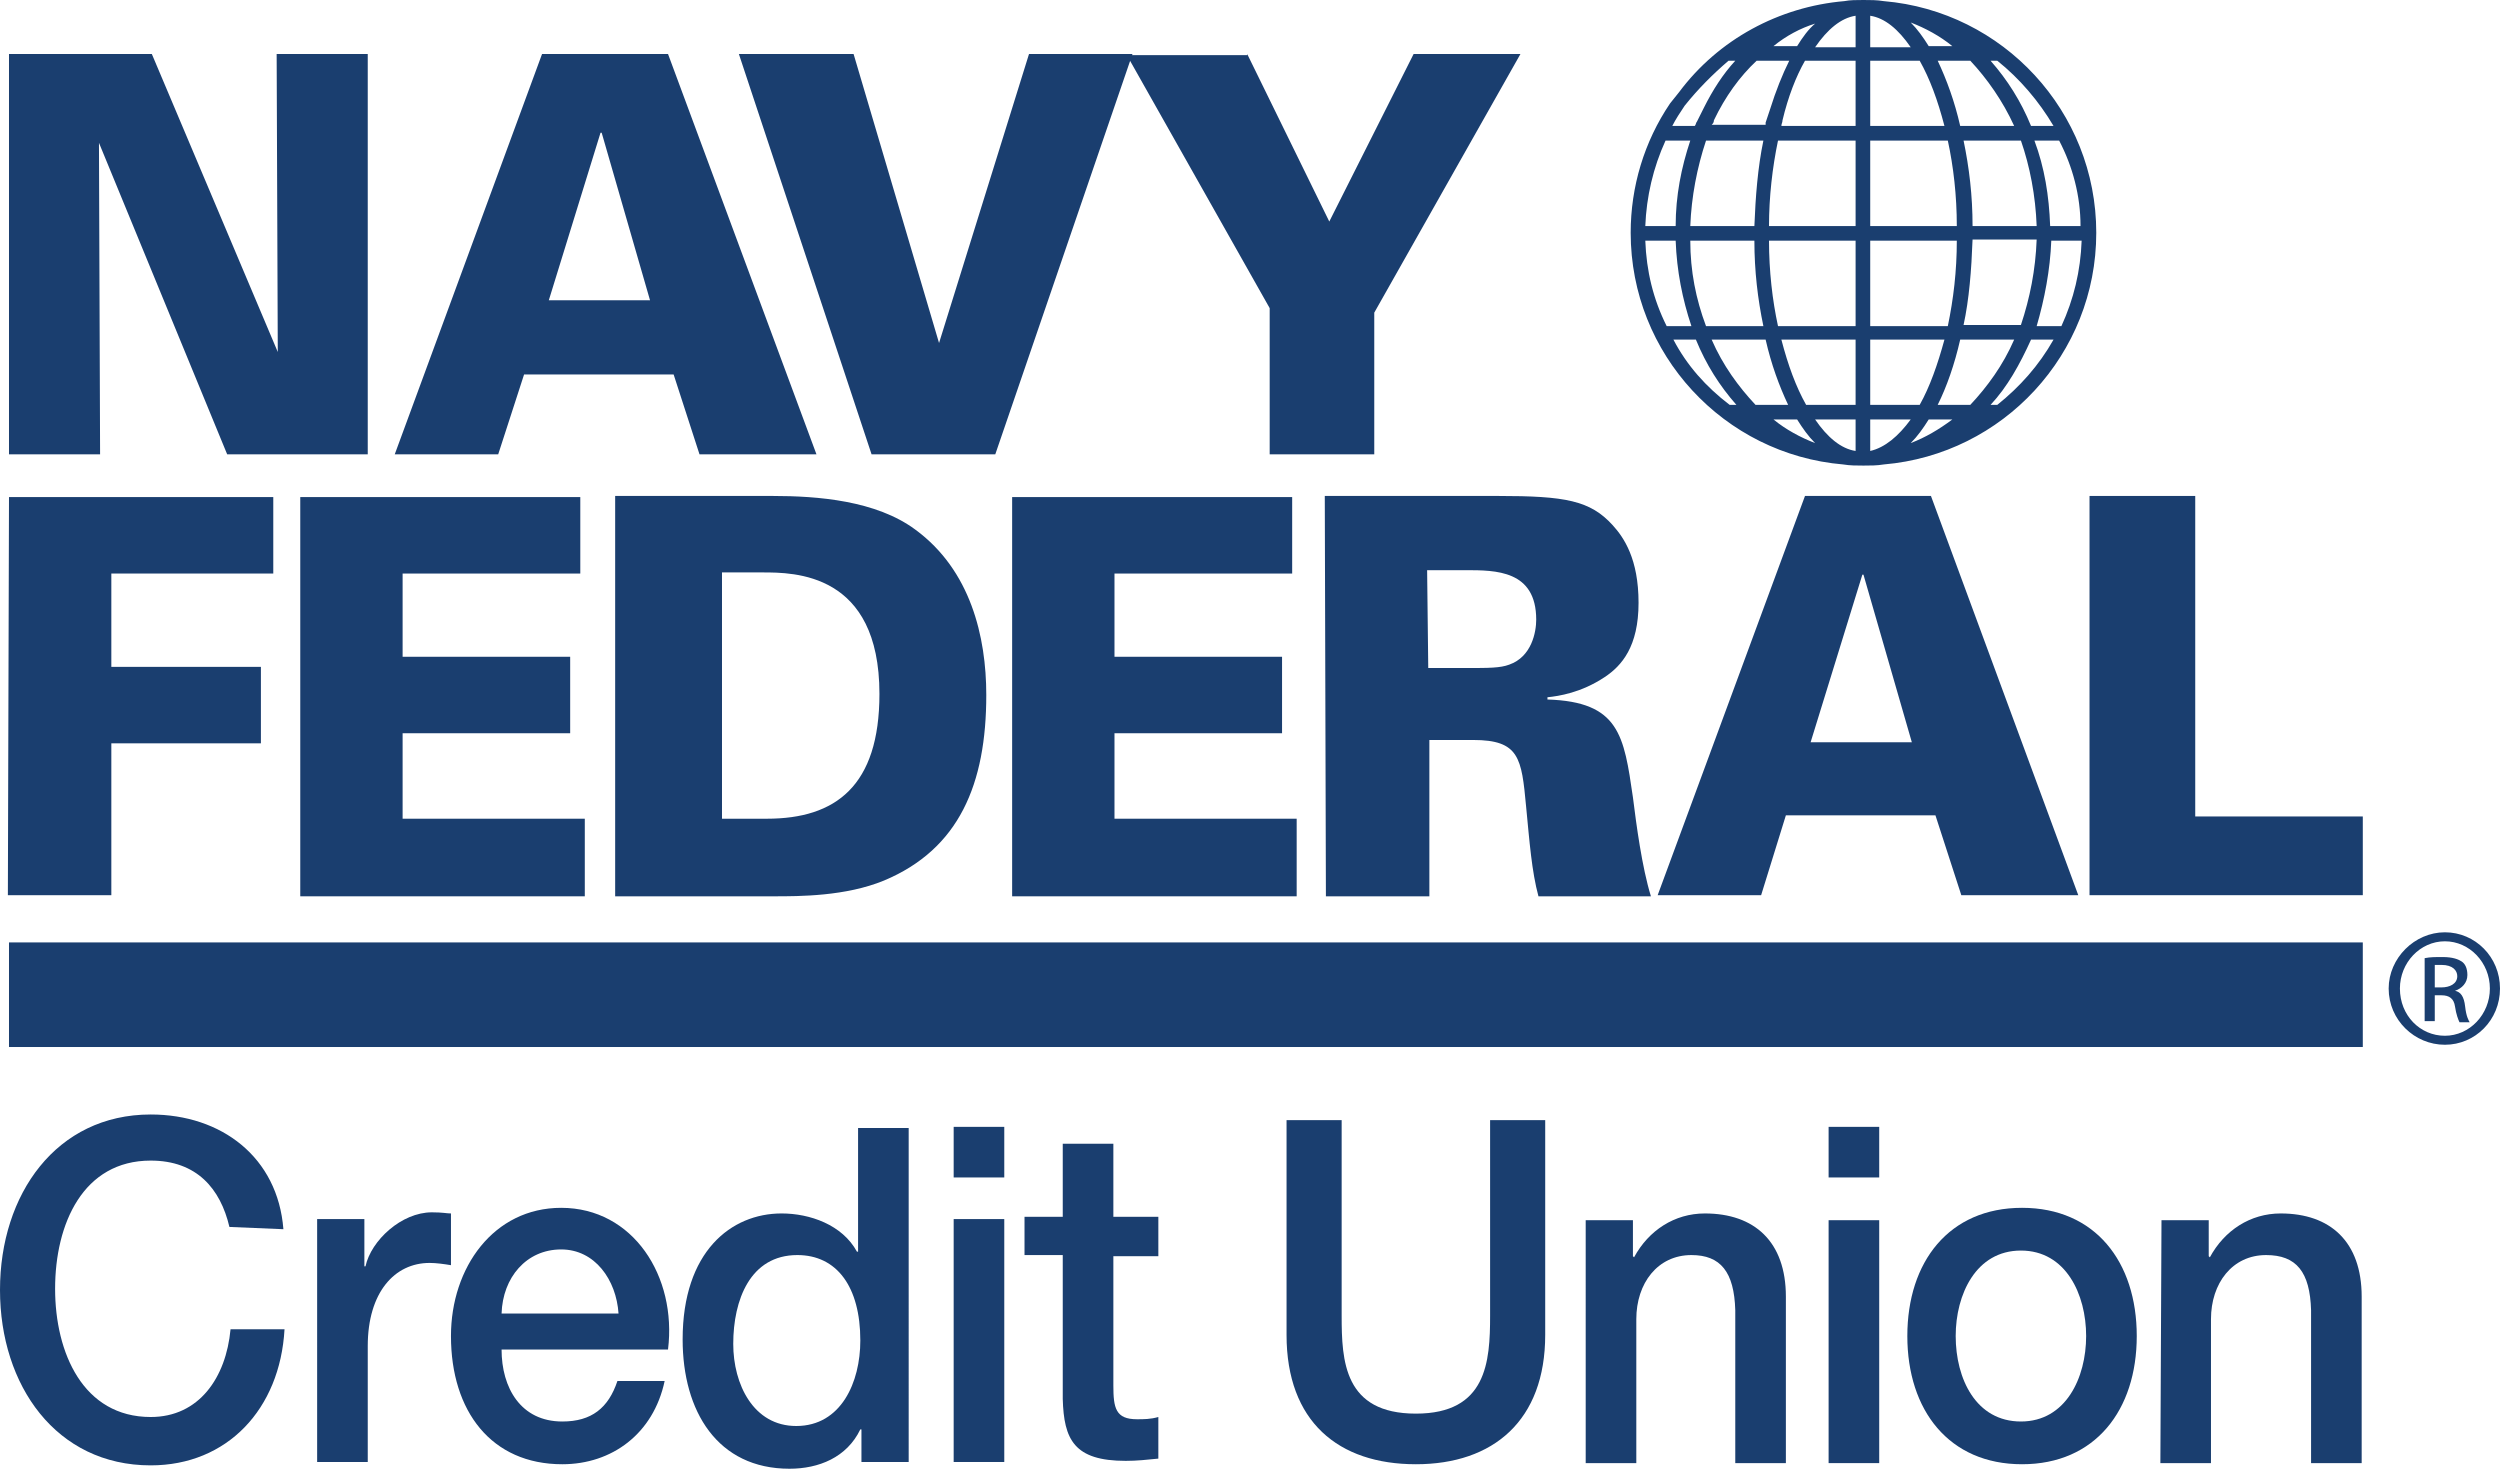
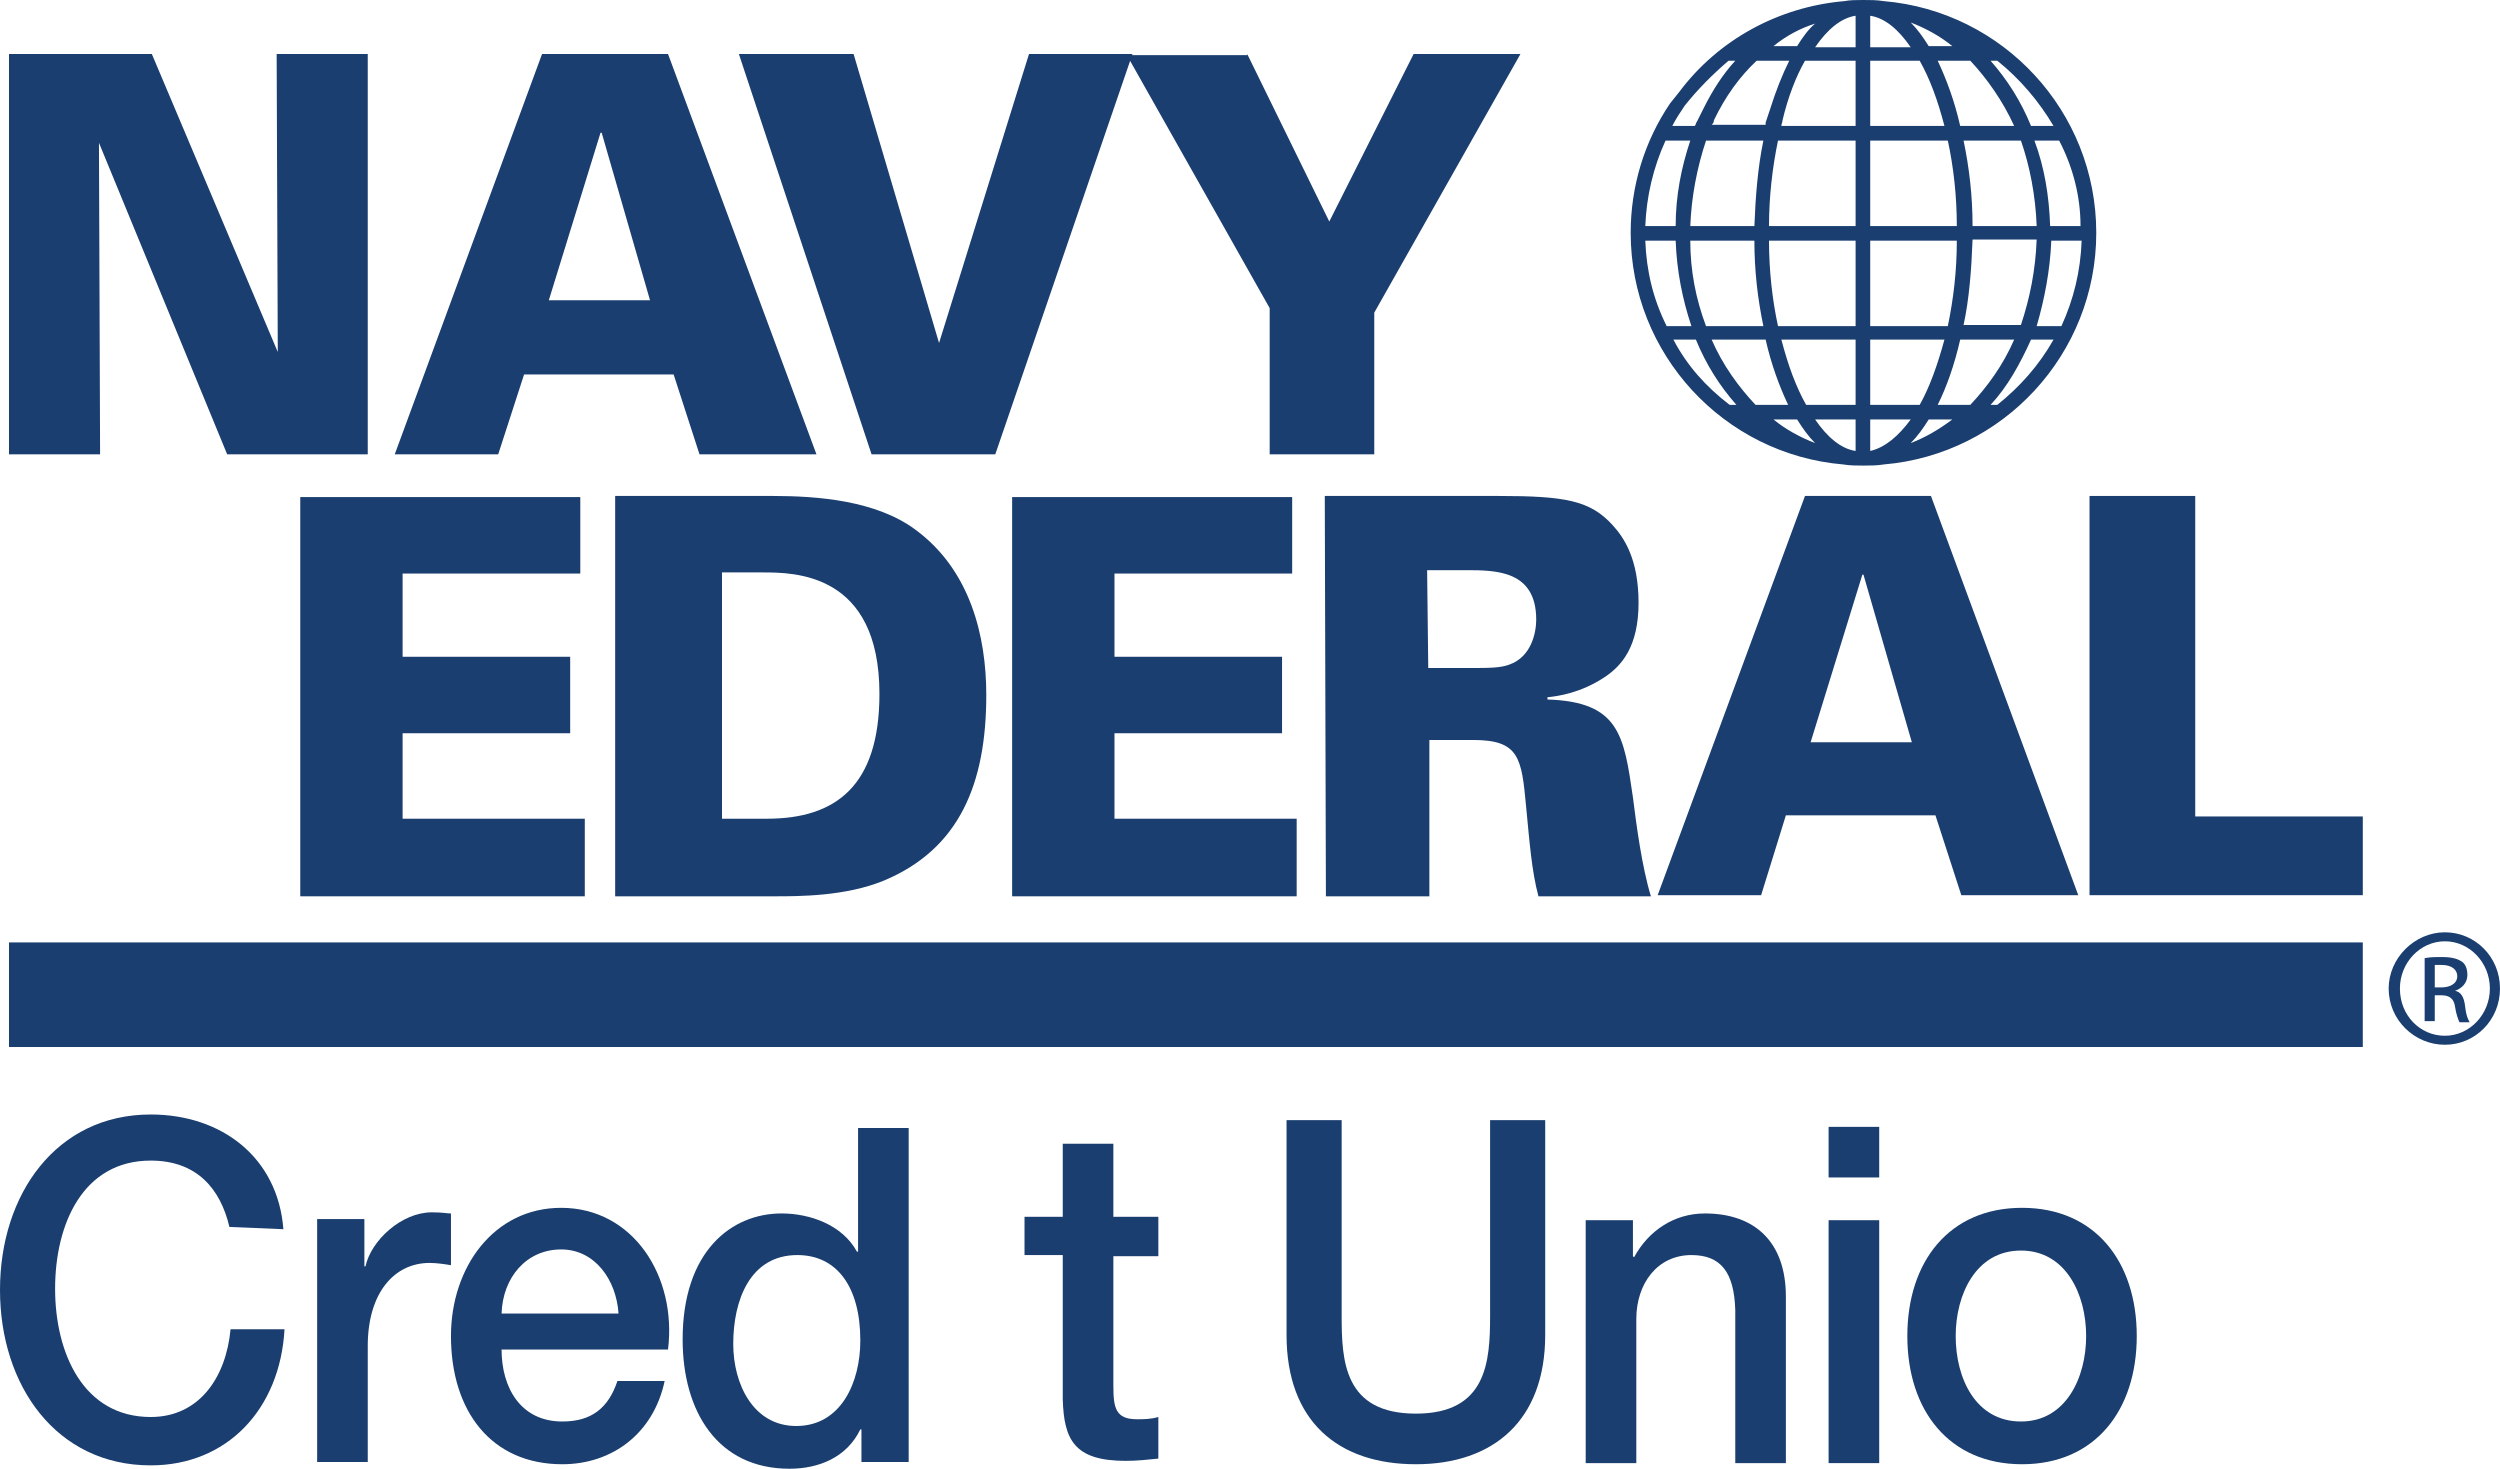
<svg xmlns="http://www.w3.org/2000/svg" version="1.1" id="Layer_1" x="0px" y="0px" viewBox="-336.6 472.6 222.3 130.6" style="enable-background:new -336.6 472.6 222.3 130.6;" xml:space="preserve">
  <style type="text/css">
  .st0{fill:#1A3E6F;}
 </style>
  <g>
    <path class="st0" d="M-316.2,581.7c-0.8-3.4-2.9-5.9-7-5.9c-6,0-8.5,5.6-8.5,11.4c0,5.7,2.5,11.4,8.5,11.4c4.3,0,6.7-3.5,7.1-7.8   h4.8c-0.4,7.1-5.1,12.1-11.9,12.1c-8.4,0-13.4-7.1-13.4-15.6s5-15.6,13.4-15.6c6.3,0,11.3,3.8,11.8,10.2L-316.2,581.7L-316.2,581.7   z">
  </path>
    <path class="st0" d="M-308.4,581h4.2v4.2h0.1c0.5-2.3,3.2-4.8,5.9-4.8c1,0,1.3,0.1,1.7,0.1v4.6c-0.6-0.1-1.3-0.2-1.9-0.2   c-3.1,0-5.5,2.6-5.5,7.4v10.3h-4.5V581z">
  </path>
    <path class="st0" d="M-292,592.6c0,3.4,1.7,6.4,5.4,6.4c2.6,0,4.1-1.2,4.9-3.6h4.2c-1,4.7-4.7,7.4-9.1,7.4c-6.3,0-9.9-4.7-9.9-11.4   c0-6.1,3.8-11.4,9.8-11.4c6.4,0,10.3,6.1,9.5,12.6L-292,592.6L-292,592.6z M-281.6,589.4c-0.2-3-2.1-5.7-5.1-5.7   c-3.1,0-5.2,2.5-5.3,5.7H-281.6z">
  </path>
    <path class="st0" d="M-255.8,602.6h-4.2v-2.9h-0.1c-1.2,2.5-3.7,3.5-6.3,3.5c-6.4,0-9.5-5.1-9.5-11.5c0-7.8,4.3-11.2,8.8-11.2   c2.5,0,5.4,1,6.7,3.4h0.1v-11h4.5V602.6z M-265.8,599.4c4,0,5.7-3.9,5.7-7.6c0-4.8-2.1-7.6-5.6-7.6c-4.2,0-5.7,4-5.7,7.9   C-271.4,595.7-269.6,599.4-265.8,599.4z">
  </path>
-     <path class="st0" d="M-251.8,572.8h4.5v4.5h-4.5V572.8z M-251.8,581h4.5v21.6h-4.5V581z">
-   </path>
    <path class="st0" d="M-245.5,580.8h3.4v-6.5h4.5v6.5h4v3.5h-4v11.5c0,2,0.2,3,2.1,3c0.6,0,1.2,0,1.9-0.2v3.7   c-1,0.1-1.9,0.2-2.9,0.2c-4.6,0-5.5-1.9-5.6-5.5v-12.8h-3.4V580.8L-245.5,580.8z">
  </path>
    <path class="st0" d="M-222.2,572.2h4.9v17.4c0,4,0.2,8.7,6.6,8.7c6.3,0,6.6-4.6,6.6-8.7v-17.4h4.9v19.1c0,7.6-4.6,11.5-11.5,11.5   s-11.5-3.8-11.5-11.5V572.2z">
  </path>
    <path class="st0" d="M-195.6,581.1h4.2v3.2l0.1,0.1c1.3-2.4,3.6-3.9,6.3-3.9c4.4,0,7.2,2.5,7.2,7.4v14.8h-4.5v-13.6   c-0.1-3.4-1.3-4.9-3.9-4.9c-3,0-4.9,2.5-4.9,5.7v12.8h-4.5V581.1L-195.6,581.1z">
  </path>
    <path class="st0" d="M-174,572.8h4.5v4.5h-4.5V572.8z M-174,581.1h4.5v21.6h-4.5V581.1z">
  </path>
    <path class="st0" d="M-167,591.4c0-6.6,3.7-11.4,10.2-11.4s10.2,4.8,10.2,11.4c0,6.6-3.7,11.4-10.2,11.4S-167,598-167,591.4z    M-151.1,591.4c0-3.7-1.8-7.6-5.8-7.6s-5.8,3.9-5.8,7.6c0,3.8,1.8,7.6,5.8,7.6S-151.1,595.1-151.1,591.4z">
  </path>
-     <path class="st0" d="M-144.4,581.1h4.2v3.2l0.1,0.1c1.3-2.4,3.6-3.9,6.3-3.9c4.4,0,7.2,2.5,7.2,7.4v14.8h-4.5v-13.6   c-0.1-3.4-1.3-4.9-4-4.9c-3,0-4.9,2.5-4.9,5.7v12.8h-4.5L-144.4,581.1L-144.4,581.1z">
-   </path>
    <g>
      <g>
        <g>
-           <path class="st0" d="M-335.8,516.8h23.5v6.8h-14.4v8.3h13.3v6.8h-13.3v13.5h-9.2L-335.8,516.8L-335.8,516.8z">
-      </path>
          <path class="st0" d="M-309.9,516.8h24.9v6.8h-15.8v7.4h14.9v6.8h-14.9v7.6h16.2v6.9h-25.3V516.8z">
     </path>
          <path class="st0" d="M-281.9,516.7h14c4,0,9.2,0.4,12.7,3c4.9,3.6,6.3,9.5,6.3,14.7c0,7.9-2.4,13.7-9.1,16.5      c-3.4,1.4-7.5,1.4-9.8,1.4h-14.1V516.7z M-272.4,545.4h4c6.1,0,10-2.9,10-11.1c0-10.8-7.6-10.8-10.4-10.8h-3.6V545.4z">
     </path>
          <path class="st0" d="M-246.6,516.8h24.9v6.8h-15.8v7.4h14.9v6.8h-14.9v7.6h16.2v6.9h-25.3V516.8z">
     </path>
          <path class="st0" d="M-218.8,516.7h15.4c6,0,8.2,0.4,10.2,2.6c1,1.1,2.3,3,2.3,6.9c0,3.9-1.5,5.6-3,6.6      c-2.1,1.4-4.1,1.7-5.1,1.8v0.2c6.4,0.2,6.8,3.2,7.6,8.7c0.3,2.4,0.8,6.2,1.6,8.8h-10c-0.6-2.2-0.8-4.9-1.1-8      c-0.4-4.3-0.6-5.9-4.7-5.9h-3.9v13.9h-9.2L-218.8,516.7L-218.8,516.7z M-209.6,532h3.4c2,0,3,0,3.8-0.3c2-0.7,2.4-2.9,2.4-4      c0-4.4-3.6-4.4-6.3-4.4h-3.4L-209.6,532L-209.6,532z">
     </path>
          <path class="st0" d="M-176.1,516.7h11.2l13.1,35.5h-10.4l-2.3-7.1h-13.3l-2.2,7.1h-9.2L-176.1,516.7z M-166.6,538.6l-4.3-14.9      h-0.1l-4.6,14.9H-166.6z">
     </path>
          <path class="st0" d="M-150.8,516.7h9.4v28.5h14.9v7h-24.3V516.7L-150.8,516.7z">
     </path>
        </g>
        <g>
          <path class="st0" d="M-335.8,477.4h12.7l11.2,26.5l-0.1-26.5h8.1V513h-12.5l-11.4-27.7l0.1,27.7h-8.1V477.4L-335.8,477.4z">
     </path>
          <path class="st0" d="M-288.4,477.4h11.2L-264,513h-10.4l-2.3-7.1H-290l-2.3,7.1h-9.2L-288.4,477.4z M-278.8,499.3l-4.3-14.9      h-0.1l-4.6,14.9H-278.8z">
     </path>
          <path class="st0" d="M-270.9,477.4h10.2l7.6,25.7l8-25.7h9.2l-12.2,35.6h-11L-270.9,477.4z">
     </path>
          <path class="st0" d="M-225.7,477.4l7.3,14.9l7.5-14.9h9.5l-13,23V513h-9.3v-13l-12.7-22.5h10.7V477.4z">
     </path>
        </g>
        <rect x="-335.8" y="556.4" class="st0" width="209.3" height="9.3">
    </rect>
        <path class="st0" d="M-150.2,493.3c0-10.8-8.3-19.7-18.9-20.6c-0.6-0.1-1.2-0.1-1.8-0.1s-1.2,0-1.7,0.1     c-5.8,0.5-11.2,3.4-14.7,8.1l0,0l-0.4,0.5l-0.4,0.5l0,0c-2.3,3.4-3.5,7.4-3.5,11.5c0,10.8,8.3,19.7,18.9,20.6     c0.6,0.1,1.2,0.1,1.8,0.1s1.2,0,1.8-0.1C-158.5,513-150.2,504.1-150.2,493.3z M-161.4,508.6h-2.9c0.8-1.6,1.5-3.6,2-5.8h4.8     C-158.5,505.1-159.9,507-161.4,508.6z M-184.4,502.8h4.8c0.5,2.2,1.2,4.1,2,5.8h-2.9C-182,507-183.4,505.1-184.4,502.8z      M-190.3,494h2.7c0.1,2.7,0.6,5.2,1.4,7.6h-2.2C-189.6,499.2-190.2,496.7-190.3,494z M-184.2,483.3c1-2.1,2.3-3.9,3.8-5.3h2.9     c-0.6,1.2-1.2,2.7-1.7,4.3l0,0l-0.2,0.6l-0.2,0.6l0,0c0,0.1,0,0.1,0,0.2h-4.8C-184.3,483.6-184.2,483.5-184.2,483.3z      M-157.5,483.8h-4.8c-0.5-2.2-1.2-4.1-2-5.8h2.9C-159.9,479.6-158.5,481.6-157.5,483.8z M-151.6,492.7h-2.7     c-0.1-2.7-0.5-5.2-1.4-7.6h2.2C-152.3,487.4-151.6,490-151.6,492.7z M-155.5,492.7h-5.7c0-2.7-0.3-5.2-0.8-7.6h5.1     C-156.1,487.4-155.6,490-155.5,492.7z M-178.1,483.3c0.5-2.1,1.2-3.9,2-5.3h4.5v5.8h-6.6C-178.2,483.6-178.1,483.5-178.1,483.3z      M-176.8,476.7h-2.1c1.1-0.9,2.4-1.6,3.7-2C-175.8,475.2-176.3,475.9-176.8,476.7z M-171.6,474v2.8h-3.6     C-174.1,475.2-172.9,474.2-171.6,474z M-170.3,476.7V474c1.3,0.2,2.5,1.2,3.6,2.8h-3.6V476.7z M-165.9,478     c0.9,1.6,1.6,3.5,2.2,5.8h-6.6V478H-165.9z M-171.6,485.1v7.6h-7.7c0-2.6,0.3-5.2,0.8-7.6H-171.6z M-171.6,494v7.6h-6.9     c-0.5-2.3-0.8-4.9-0.8-7.6C-179.3,494-171.6,494-171.6,494z M-171.6,502.8v5.8h-4.4c-0.9-1.6-1.6-3.5-2.2-5.8H-171.6z      M-171.6,509.9v2.8c-1.3-0.2-2.5-1.2-3.6-2.8H-171.6z M-170.3,509.9h3.6c-1.1,1.5-2.3,2.5-3.6,2.8V509.9z M-170.3,508.6v-5.8h6.6     c-0.6,2.2-1.3,4.2-2.2,5.8H-170.3z M-170.3,501.5V494h7.7c0,2.7-0.3,5.2-0.8,7.6h-6.9V501.5z M-170.3,492.7v-7.6h6.9     c0.5,2.3,0.8,4.9,0.8,7.6H-170.3z M-165.1,476.7c-0.5-0.8-1-1.5-1.6-2.1c1.3,0.5,2.6,1.2,3.7,2.1     C-163,476.7-165.1,476.7-165.1,476.7z M-179.8,485.1c-0.5,2.4-0.7,5-0.8,7.6h-5.7c0.1-2.6,0.6-5.2,1.4-7.6H-179.8z M-187.6,492.7     h-2.7c0.1-2.6,0.7-5.2,1.8-7.6h2.2C-187.1,487.5-187.6,490-187.6,492.7z M-186.3,494h5.7c0,2.7,0.3,5.2,0.8,7.6h-5.1     C-185.8,499.2-186.3,496.7-186.3,494z M-176.8,509.9c0.5,0.8,1,1.5,1.6,2.1c-1.3-0.5-2.6-1.2-3.7-2.1H-176.8z M-165.1,509.9h2.1     c-1.2,0.9-2.4,1.6-3.7,2.1C-166.1,511.4-165.6,510.7-165.1,509.9z M-162,501.5c0.5-2.3,0.7-4.9,0.8-7.6h5.7     c-0.1,2.7-0.6,5.2-1.4,7.6H-162z M-154.2,494h2.7c-0.1,2.7-0.7,5.2-1.8,7.6h-2.2C-154.8,499.2-154.3,496.6-154.2,494z      M-154,483.8h-2c-0.9-2.2-2.1-4.1-3.6-5.8h0.6C-157,479.6-155.3,481.6-154,483.8z M-160.9,476.7L-160.9,476.7L-160.9,476.7     L-160.9,476.7z M-182.9,478h0.6c-1.1,1.2-2,2.6-2.8,4.2l0,0l-0.3,0.6l-0.3,0.6l0,0c-0.1,0.1-0.1,0.3-0.2,0.4h-2     c0.3-0.6,0.7-1.2,1.1-1.8C-185.6,480.5-184.3,479.2-182.9,478z M-187.8,502.8h2c0.9,2.2,2.1,4.1,3.6,5.8h-0.6     C-184.9,507-186.6,505.1-187.8,502.8z M-181,509.9L-181,509.9L-181,509.9C-180.9,509.9-180.9,509.9-181,509.9z M-160.9,509.9     L-160.9,509.9L-160.9,509.9L-160.9,509.9z M-159,508.6h-0.6c1.5-1.6,2.6-3.6,3.6-5.8h2C-155.3,505.1-157,507-159,508.6z">
    </path>
      </g>
    </g>
    <g>
      <path class="st0" d="M-119.2,555.5c2.7,0,4.9,2.2,4.9,5s-2.2,5-4.9,5s-5-2.2-5-5C-124.2,557.8-121.9,555.5-119.2,555.5    L-119.2,555.5z M-119.2,556.3c-2.2,0-4,1.9-4,4.2c0,2.4,1.8,4.2,4,4.2s4-1.9,4-4.2S-117,556.3-119.2,556.3L-119.2,556.3    L-119.2,556.3z M-120.1,563.4h-0.9v-5.6c0.5-0.1,0.9-0.1,1.6-0.1c0.9,0,1.4,0.2,1.7,0.4c0.3,0.2,0.5,0.6,0.5,1.2    c0,0.7-0.5,1.2-1.1,1.4l0,0c0.5,0.1,0.8,0.5,0.9,1.4c0.1,0.9,0.3,1.2,0.4,1.4h-0.9c-0.1-0.2-0.3-0.7-0.4-1.4c-0.1-0.7-0.5-1-1.2-1    h-0.6V563.4L-120.1,563.4z M-120.1,560.4h0.6c0.7,0,1.4-0.3,1.4-1c0-0.5-0.4-1-1.4-1c-0.3,0-0.5,0-0.6,0V560.4z">
   </path>
    </g>
  </g>
</svg>